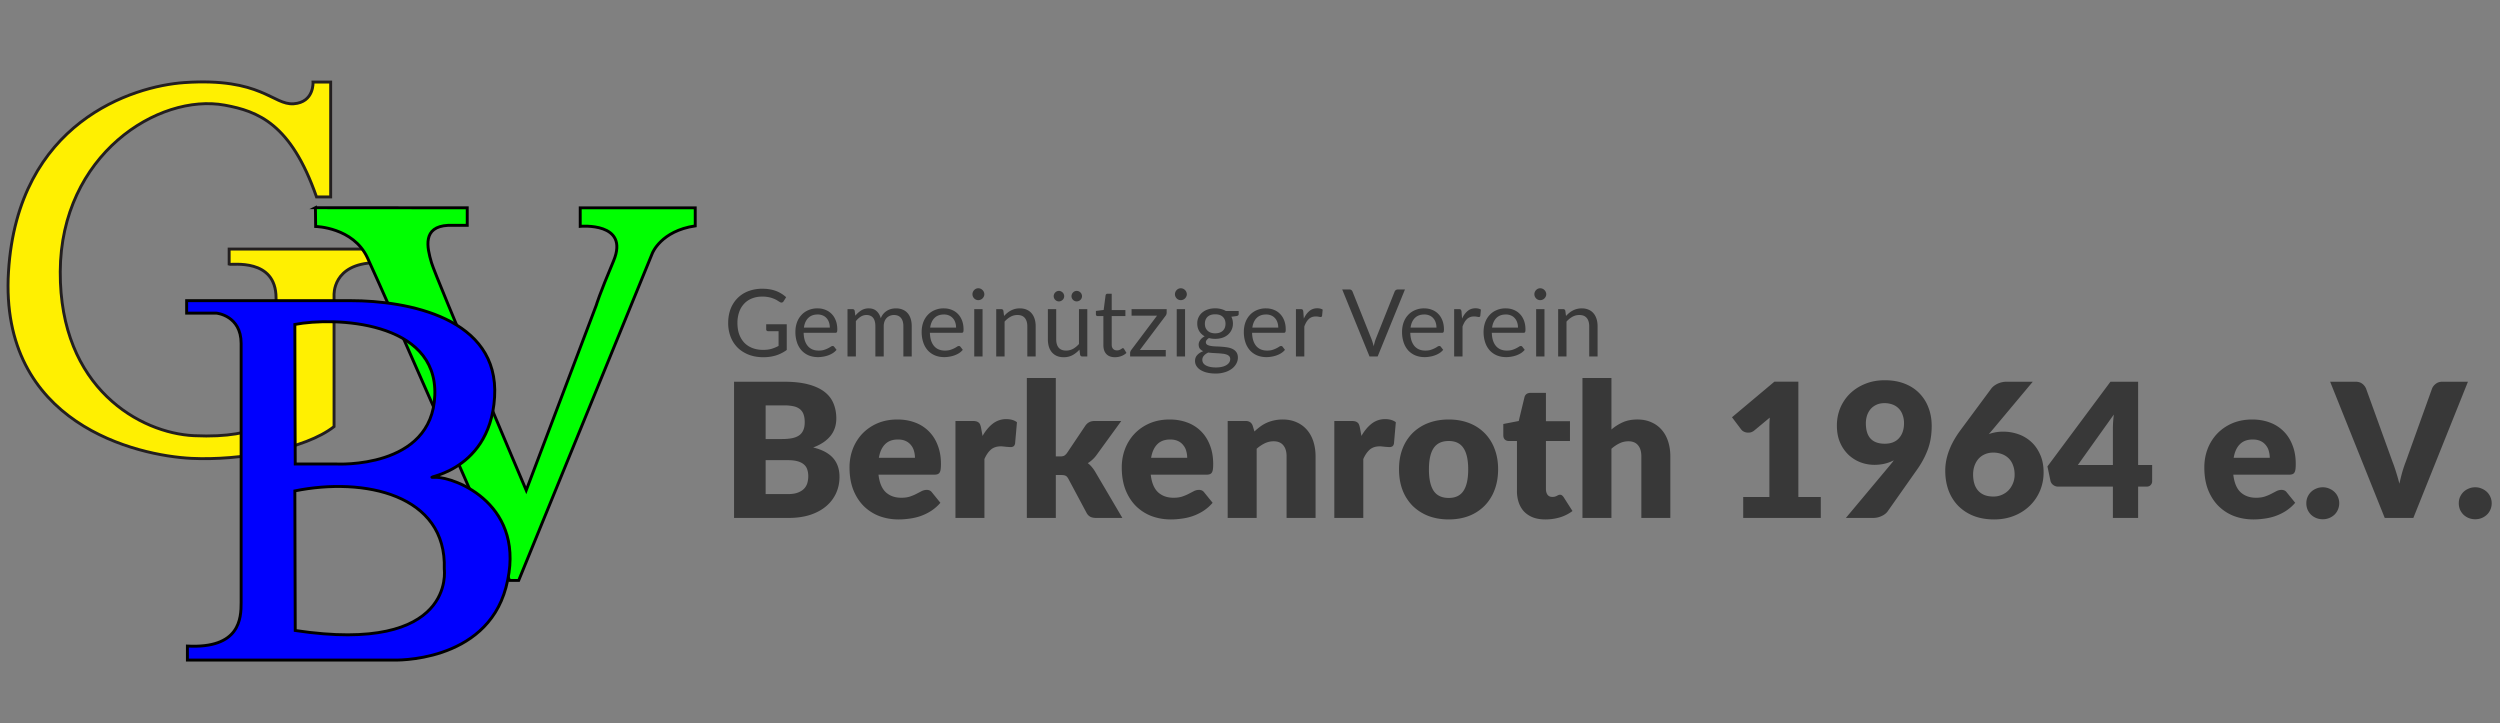
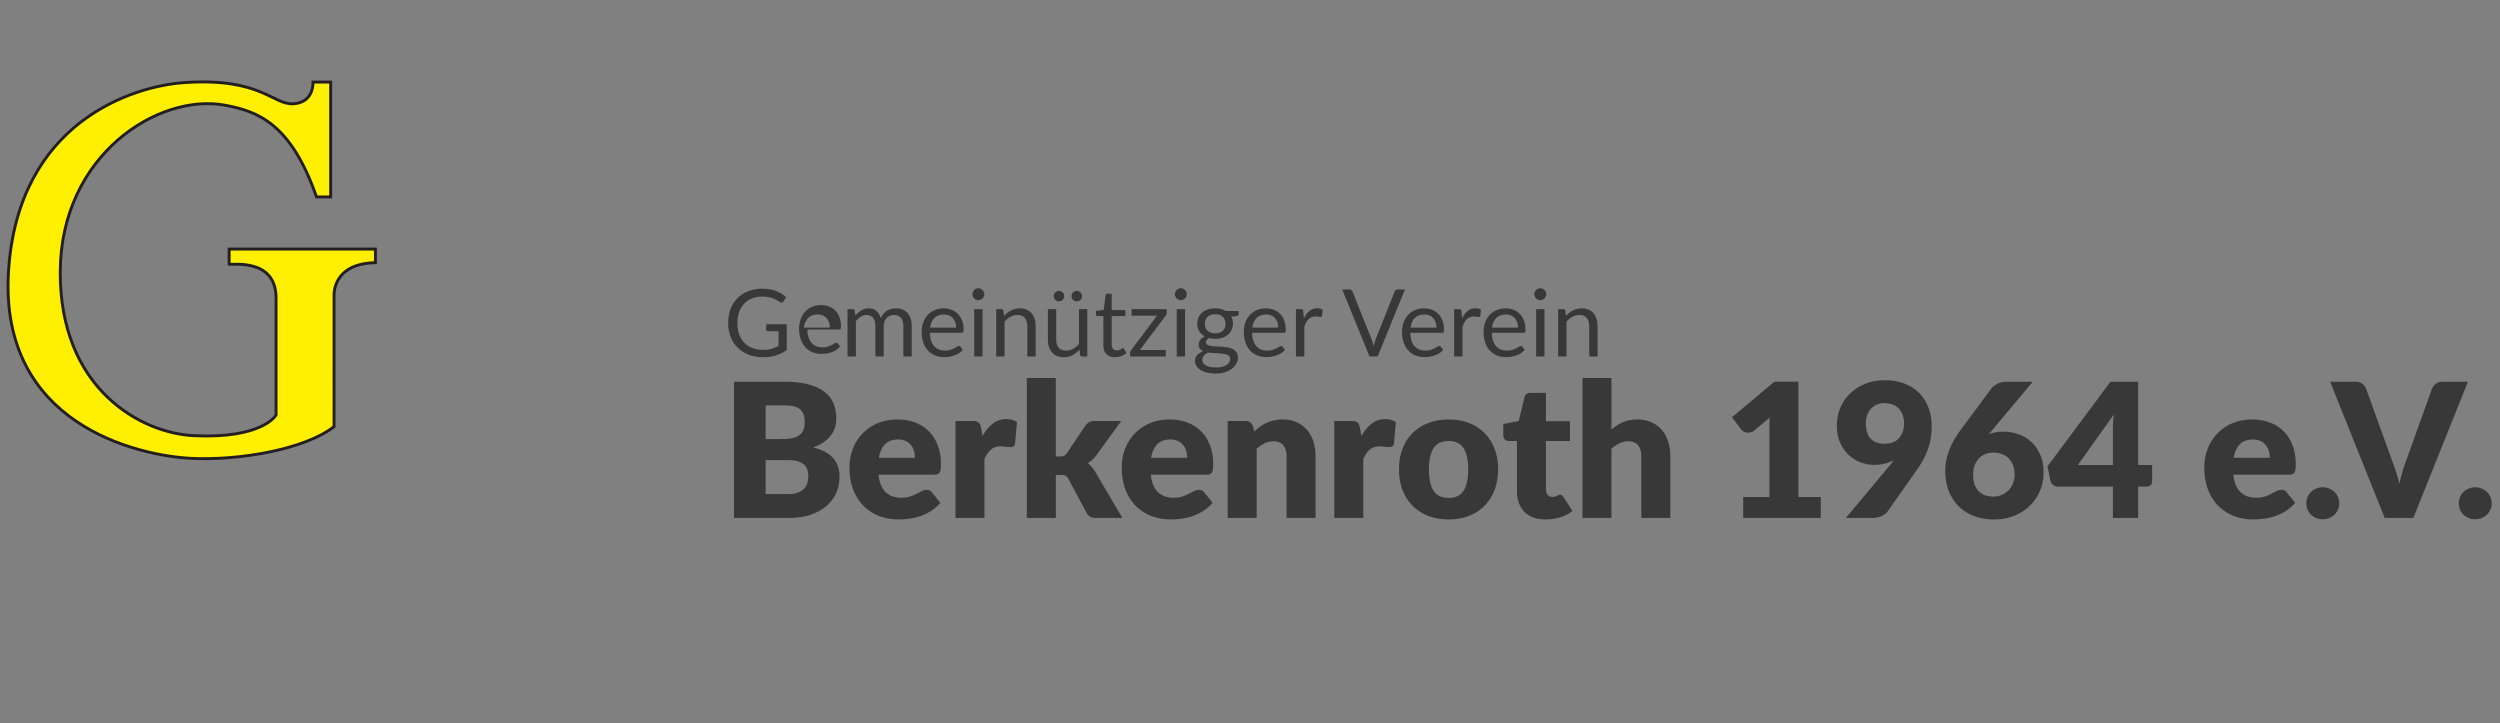
<svg xmlns="http://www.w3.org/2000/svg" width="311" height="90" fill="none">
  <rect width="100%" height="100%" fill="#808080" stroke="none" />
-   <path d="M97.872 40.338v3.198c-.42.303-.867.53-1.344.68a5.22 5.22 0 0 1-1.558.222c-.67 0-1.275-.103-1.814-.308-.54-.21-1-.5-1.384-.873a3.855 3.855 0 0 1-.878-1.349 4.688 4.688 0 0 1-.308-1.727c0-.635.099-1.215.296-1.738a3.85 3.85 0 0 1 .855-1.343 3.766 3.766 0 0 1 1.343-.873 4.832 4.832 0 0 1 1.768-.308c.33 0 .636.025.919.076a3.941 3.941 0 0 1 1.453.54c.206.128.398.274.576.437l-.32.511a.345.345 0 0 1-.198.152c-.077.019-.164 0-.261-.059-.093-.054-.2-.12-.32-.197a2.6 2.6 0 0 0-.442-.221 3.266 3.266 0 0 0-.61-.186 3.977 3.977 0 0 0-.832-.076c-.47 0-.894.078-1.273.233-.38.15-.704.37-.972.657a2.875 2.875 0 0 0-.616 1.035 4.042 4.042 0 0 0-.215 1.36c0 .524.074.993.22 1.408.152.41.365.761.64 1.052.28.287.617.506 1.012.657.396.151.84.227 1.332.227.388 0 .73-.043 1.03-.128a4.58 4.58 0 0 0 .883-.366v-1.832h-1.297a.256.256 0 0 1-.18-.064.214.214 0 0 1-.064-.157v-.64h2.559zm5.356.419c0-.24-.035-.46-.104-.657a1.394 1.394 0 0 0-.297-.518 1.253 1.253 0 0 0-.471-.337 1.566 1.566 0 0 0-.634-.122c-.496 0-.889.145-1.18.436-.287.287-.465.686-.535 1.198h3.221zm.838 2.762c-.128.155-.281.29-.46.407a2.93 2.93 0 0 1-.575.28 3.41 3.41 0 0 1-.628.162 3.678 3.678 0 0 1-.646.058c-.407 0-.783-.068-1.128-.203a2.554 2.554 0 0 1-.89-.605 2.83 2.83 0 0 1-.581-.989 4.007 4.007 0 0 1-.21-1.349c0-.41.063-.794.187-1.151.128-.357.31-.665.546-.924.237-.264.525-.47.867-.617a2.812 2.812 0 0 1 1.151-.227c.353 0 .678.06.977.18.302.117.562.287.779.512.221.221.393.497.518.826.124.326.186.698.186 1.116 0 .163-.018.272-.053.326-.035.054-.101.082-.197.082h-3.937c.012.372.062.695.151.97.093.276.221.506.384.693.163.182.357.32.581.412.225.09.477.134.756.134.26 0 .483-.029.669-.087.19-.062.353-.128.488-.198.136-.07.249-.134.338-.192a.454.454 0 0 1 .238-.093.23.23 0 0 1 .198.1l.291.377zm1.364.826v-5.89h.622c.147 0 .239.071.273.215l.076.604c.217-.267.461-.486.733-.657a1.73 1.73 0 0 1 .942-.256c.395 0 .715.11.959.332.248.22.427.52.535.895a1.97 1.97 0 0 1 .326-.552 1.925 1.925 0 0 1 .982-.605c.19-.046.382-.07.576-.07.31 0 .585.05.826.152.244.096.449.24.616.43.171.19.301.424.39.703.089.276.133.592.133.948v3.75h-1.04v-3.75c0-.461-.101-.81-.303-1.047-.201-.24-.492-.36-.872-.36-.171 0-.333.031-.488.093a1.142 1.142 0 0 0-.402.262 1.276 1.276 0 0 0-.279.442 1.722 1.722 0 0 0-.099.61v3.75h-1.04v-3.75c0-.473-.095-.825-.285-1.058-.19-.233-.467-.349-.832-.349-.256 0-.492.07-.709.21a2.303 2.303 0 0 0-.599.558v4.39h-1.041zm13.505-3.588c0-.24-.035-.46-.105-.657a1.392 1.392 0 0 0-.767-.855 1.569 1.569 0 0 0-.634-.122c-.496 0-.89.145-1.18.436-.287.287-.466.686-.535 1.198h3.221zm.837 2.762c-.128.155-.281.29-.459.407-.178.112-.37.206-.576.28a3.39 3.39 0 0 1-.628.162 3.659 3.659 0 0 1-.645.058c-.407 0-.783-.068-1.128-.203a2.556 2.556 0 0 1-.89-.605 2.821 2.821 0 0 1-.581-.989 3.997 3.997 0 0 1-.21-1.349c0-.41.062-.794.186-1.151.128-.357.31-.665.547-.924.236-.264.525-.47.866-.617a2.813 2.813 0 0 1 1.152-.227c.352 0 .678.06.977.18.302.117.562.287.779.512.221.221.393.497.517.826.124.326.186.698.186 1.116 0 .163-.017.272-.052.326-.035.054-.101.082-.198.082h-3.936c.011.372.062.695.151.97.093.276.221.506.384.693.162.182.356.32.581.412.225.09.477.134.756.134.26 0 .483-.029.669-.087a3.35 3.35 0 0 0 .825-.39.457.457 0 0 1 .239-.093.23.23 0 0 1 .198.1l.29.377zm2.458-5.065v5.89h-1.035v-5.89h1.035zm.221-1.849c0 .101-.022.196-.064.285a.79.79 0 0 1-.163.233.73.73 0 0 1-.238.157.714.714 0 0 1-.57 0 .76.76 0 0 1-.384-.39.703.703 0 0 1-.058-.285c0-.1.019-.195.058-.285a.732.732 0 0 1 .157-.238.714.714 0 0 1 .227-.163.714.714 0 0 1 .57 0 .688.688 0 0 1 .238.163c.07.066.124.145.163.238.042.09.064.184.064.285zm2.456 2.704c.128-.143.264-.273.407-.39.144-.116.295-.215.454-.296a2.367 2.367 0 0 1 1.099-.262c.322 0 .605.055.849.163.248.105.453.256.616.454.167.194.293.428.378.703.085.276.128.58.128.913v3.75h-1.041v-3.75c0-.446-.102-.79-.308-1.035-.201-.248-.51-.372-.924-.372-.307 0-.594.074-.861.221a2.842 2.842 0 0 0-.733.599v4.338h-1.041v-5.89h.623c.147 0 .238.071.273.215l.081.64zm10.352-.855v5.89h-.616c-.148 0-.241-.071-.279-.214l-.082-.634a3.304 3.304 0 0 1-.86.686 2.28 2.28 0 0 1-1.094.256c-.321 0-.606-.053-.854-.157a1.723 1.723 0 0 1-.617-.454 1.969 1.969 0 0 1-.378-.703 3.225 3.225 0 0 1-.122-.913v-3.757h1.035v3.757c0 .446.101.79.303 1.035.205.244.517.366.936.366.306 0 .591-.072.854-.215.268-.147.514-.349.739-.605v-4.338h1.035zm-2.873-1.605a.6.6 0 0 1-.197.454.738.738 0 0 1-.215.14.604.604 0 0 1-.495 0 .663.663 0 0 1-.401-.593c0-.09.018-.175.053-.256a.647.647 0 0 1 .139-.21.707.707 0 0 1 .209-.145.604.604 0 0 1 .495 0 .685.685 0 0 1 .36.355.64.64 0 0 1 .052.255zm2.216 0a.616.616 0 0 1-.198.454.66.66 0 0 1-.715.14.685.685 0 0 1-.343-.343.64.64 0 0 1 0-.506.663.663 0 0 1 .139-.21.638.638 0 0 1 .204-.145.642.642 0 0 1 .715.145.62.62 0 0 1 .146.21.658.658 0 0 1 .052.255zm4.107 7.589c-.466 0-.824-.13-1.076-.39-.248-.26-.372-.634-.372-1.122V39.32h-.71a.24.24 0 0 1-.157-.053c-.042-.038-.064-.096-.064-.174v-.413l.966-.122.238-1.82a.248.248 0 0 1 .076-.14.23.23 0 0 1 .162-.058h.524v2.03h1.703v.75h-1.703v3.535c0 .248.06.432.18.552.12.12.275.18.465.18a.844.844 0 0 0 .489-.139c.058-.035.106-.066.145-.093.043-.03.079-.046.11-.046.055 0 .103.033.146.098l.302.495a1.96 1.96 0 0 1-.645.395c-.252.093-.512.14-.779.14zm6.424-5.542a.592.592 0 0 1-.041.215.53.53 0 0 1-.099.18l-3.192 4.245h3.221v.809h-4.436v-.43c0-.051.011-.11.034-.175a.728.728 0 0 1 .105-.198l3.21-4.274h-3.169v-.814h4.367v.442zm2.287-.442v5.89h-1.035v-5.89h1.035zm.221-1.849c0 .101-.022.196-.064.285a.79.79 0 0 1-.163.233.734.734 0 0 1-.239.157.707.707 0 0 1-.285.058.706.706 0 0 1-.511-.215.851.851 0 0 1-.157-.233.703.703 0 0 1-.058-.285c0-.1.019-.195.058-.285a.732.732 0 0 1 .157-.238.714.714 0 0 1 .227-.163.706.706 0 0 1 .284-.058c.101 0 .196.02.285.058a.692.692 0 0 1 .239.163c.07.066.124.145.163.238.042.09.064.184.064.285zm3.532 4.861c.209 0 .393-.029.552-.087.159-.058.293-.14.401-.244.109-.105.19-.229.245-.372.054-.148.081-.308.081-.483 0-.36-.11-.647-.331-.86-.217-.214-.533-.32-.948-.32-.419 0-.739.106-.96.32-.217.213-.325.5-.325.86 0 .175.027.335.081.483a1.073 1.073 0 0 0 .651.616c.159.058.344.087.553.087zm1.866 3.198c0-.143-.04-.26-.122-.348a.811.811 0 0 0-.331-.21 1.977 1.977 0 0 0-.477-.104 8.325 8.325 0 0 0-.581-.053l-.617-.035a7.303 7.303 0 0 1-.605-.058c-.217.101-.395.229-.535.384a.777.777 0 0 0-.104.901.86.86 0 0 0 .314.297c.139.085.314.151.523.198.213.05.463.075.75.075.279 0 .529-.025.75-.075.221-.05.407-.123.559-.216.155-.093.273-.203.354-.331a.77.77 0 0 0 .122-.425zm1.053-5.977v.384c0 .128-.082.21-.244.244l-.669.087c.132.256.198.539.198.85 0 .286-.057.548-.169.784a1.77 1.77 0 0 1-.454.599 2.017 2.017 0 0 1-.697.384c-.272.089-.566.134-.884.134-.275 0-.535-.033-.779-.1-.124.078-.219.162-.285.25a.424.424 0 0 0-.099.262c0 .14.056.247.169.32.116.07.267.12.453.151s.397.05.634.059c.24.007.484.02.733.04.252.016.496.045.732.087.241.043.454.113.64.21.186.097.335.23.448.401.116.17.174.392.174.663 0 .252-.064.496-.192.733a1.914 1.914 0 0 1-.541.628 2.709 2.709 0 0 1-.872.441 3.689 3.689 0 0 1-1.157.17c-.43 0-.806-.044-1.128-.129a2.656 2.656 0 0 1-.803-.343 1.508 1.508 0 0 1-.482-.5 1.177 1.177 0 0 1-.157-.587c0-.291.091-.537.273-.739.182-.201.432-.362.75-.482a1.11 1.11 0 0 1-.418-.309c-.101-.131-.152-.308-.152-.529 0-.085.016-.172.047-.261a1.07 1.07 0 0 1 .139-.274 1.51 1.51 0 0 1 .565-.476 1.82 1.82 0 0 1-.681-.646 1.793 1.793 0 0 1-.244-.942 1.716 1.716 0 0 1 .628-1.378c.198-.167.432-.295.704-.384.275-.089.575-.133.901-.133.256 0 .494.029.715.087.221.054.423.135.605.244h1.599zm4.922 2.07c0-.24-.035-.46-.105-.657a1.394 1.394 0 0 0-.297-.518 1.237 1.237 0 0 0-.471-.337 1.564 1.564 0 0 0-.633-.122c-.497 0-.89.145-1.181.436-.287.287-.465.686-.535 1.198h3.222zm.837 2.762c-.128.155-.281.29-.459.407a2.967 2.967 0 0 1-.576.28 3.41 3.41 0 0 1-.628.162 3.659 3.659 0 0 1-.645.058c-.407 0-.783-.068-1.129-.203a2.553 2.553 0 0 1-.889-.605 2.838 2.838 0 0 1-.582-.989 4.022 4.022 0 0 1-.209-1.349c0-.41.062-.794.186-1.151.128-.357.31-.665.547-.924.236-.264.525-.47.866-.617a2.812 2.812 0 0 1 1.151-.227c.353 0 .679.06.977.18.303.117.562.287.779.512.221.221.394.497.518.826.124.326.186.698.186 1.116 0 .163-.017.272-.052.326-.035.054-.101.082-.198.082h-3.937c.012.372.062.695.152.97.093.276.221.506.383.693.163.182.357.32.582.412.225.09.477.134.756.134.26 0 .482-.029.668-.087a3.366 3.366 0 0 0 .826-.39.457.457 0 0 1 .239-.093c.085 0 .151.033.197.1l.291.377zm2.347-3.884c.186-.403.415-.717.686-.942.272-.229.603-.343.995-.343a1.5 1.5 0 0 1 .354.04c.117.027.219.07.308.128l-.075.774c-.023.097-.082.145-.175.145-.054 0-.133-.012-.238-.035a1.643 1.643 0 0 0-.355-.035c-.186 0-.352.027-.5.082a1.178 1.178 0 0 0-.389.244 1.742 1.742 0 0 0-.309.395c-.089.155-.17.334-.244.535v3.722h-1.041v-5.89h.594c.112 0 .189.02.232.063.043.043.072.117.087.221l.07.896zm12.577-3.623-3.395 8.333h-1.012l-3.396-8.333h.901c.101 0 .183.025.245.076.062.05.108.114.139.192l2.349 5.878a6.1 6.1 0 0 1 .146.43c.05.156.095.319.133.49.039-.172.08-.334.122-.49a4.92 4.92 0 0 1 .14-.43l2.343-5.878a.42.42 0 0 1 .384-.268h.901zm3.92 4.745c0-.24-.035-.46-.104-.657a1.394 1.394 0 0 0-.297-.518 1.253 1.253 0 0 0-.471-.337 1.566 1.566 0 0 0-.634-.122c-.496 0-.889.145-1.18.436-.287.287-.465.686-.535 1.198h3.221zm.838 2.762c-.128.155-.281.29-.46.407a2.93 2.93 0 0 1-.575.28 3.41 3.41 0 0 1-.628.162 3.67 3.67 0 0 1-.646.058c-.407 0-.783-.068-1.128-.203a2.556 2.556 0 0 1-.89-.605 2.836 2.836 0 0 1-.581-.989 3.997 3.997 0 0 1-.209-1.349c0-.41.062-.794.186-1.151.128-.357.31-.665.546-.924.237-.264.526-.47.867-.617a2.812 2.812 0 0 1 1.151-.227c.353 0 .678.06.977.18.302.117.562.287.779.512.221.221.394.497.518.826.124.326.186.698.186 1.116 0 .163-.018.272-.053.326-.035.054-.1.082-.197.082h-3.937c.012.372.062.695.151.97.093.276.221.506.384.693.163.182.357.32.582.412.224.09.476.134.755.134.26 0 .483-.029.669-.087a3.366 3.366 0 0 0 .826-.39.454.454 0 0 1 .238-.093c.086 0 .151.033.198.1l.291.377zm2.347-3.884c.186-.403.415-.717.686-.942.271-.229.603-.343.994-.343.124 0 .243.013.355.04.116.027.219.07.308.128l-.075.774c-.024.097-.082.145-.175.145-.054 0-.134-.012-.238-.035a1.643 1.643 0 0 0-.355-.035c-.186 0-.353.027-.5.082a1.182 1.182 0 0 0-.39.244 1.74 1.74 0 0 0-.308.395c-.089.155-.17.334-.244.535v3.722h-1.041v-5.89h.593c.113 0 .19.02.233.063.042.043.071.117.087.221l.07.896zm6.957 1.122c0-.24-.035-.46-.105-.657a1.378 1.378 0 0 0-.296-.518 1.253 1.253 0 0 0-.471-.337 1.566 1.566 0 0 0-.634-.122c-.496 0-.89.145-1.18.436-.287.287-.465.686-.535 1.198h3.221zm.837 2.762c-.127.155-.281.29-.459.407-.178.112-.37.206-.576.28a3.37 3.37 0 0 1-.628.162 3.659 3.659 0 0 1-.645.058c-.407 0-.783-.068-1.128-.203a2.556 2.556 0 0 1-.89-.605 2.821 2.821 0 0 1-.581-.989 3.997 3.997 0 0 1-.21-1.349c0-.41.062-.794.187-1.151a2.71 2.71 0 0 1 .546-.924c.237-.264.525-.47.867-.617a2.808 2.808 0 0 1 1.151-.227c.353 0 .678.06.977.18.302.117.562.287.779.512.221.221.393.497.517.826.124.326.186.698.186 1.116 0 .163-.017.272-.052.326-.035.054-.101.082-.198.082h-3.936c.011.372.062.695.151.97.093.276.221.506.384.693.163.182.356.32.581.412.225.09.477.134.756.134.26 0 .483-.029.669-.087.19-.062.353-.128.488-.198.136-.07.248-.134.338-.192a.454.454 0 0 1 .238-.093.23.23 0 0 1 .198.1l.29.377zm2.458-5.065v5.89h-1.035v-5.89h1.035zm.221-1.849c0 .101-.021.196-.064.285a.79.79 0 0 1-.163.233.73.73 0 0 1-.238.157.707.707 0 0 1-.285.058.707.707 0 0 1-.512-.215.851.851 0 0 1-.157-.233.703.703 0 0 1-.058-.285c0-.1.019-.195.058-.285a.732.732 0 0 1 .157-.238.726.726 0 0 1 .227-.163.707.707 0 0 1 .285-.058c.101 0 .196.02.285.058a.688.688 0 0 1 .238.163c.07.066.124.145.163.238.043.09.064.184.064.285zm2.457 2.704c.127-.143.263-.273.407-.39a2.58 2.58 0 0 1 .453-.296 2.367 2.367 0 0 1 1.099-.262c.322 0 .605.055.849.163.248.105.454.256.616.454.167.194.293.428.378.703.086.276.128.58.128.913v3.75h-1.041v-3.75c0-.446-.102-.79-.308-1.035-.201-.248-.509-.372-.924-.372-.307 0-.593.074-.861.221a2.858 2.858 0 0 0-.733.599v4.338h-1.04v-5.89h.622c.147 0 .238.071.273.215l.082.64zM98.014 61.465c.52 0 .942-.066 1.268-.198.333-.131.593-.302.779-.511a1.72 1.72 0 0 0 .384-.71c.07-.263.104-.53.104-.802 0-.31-.042-.59-.128-.837a1.325 1.325 0 0 0-.418-.628c-.194-.171-.454-.303-.78-.396-.325-.093-.736-.14-1.232-.14h-2.745v4.222h2.768zM95.246 50.43v4.186h2.047c.434 0 .826-.03 1.175-.093.349-.062.643-.17.884-.325.248-.155.434-.369.558-.64.132-.271.197-.612.197-1.023 0-.404-.05-.737-.15-1a1.438 1.438 0 0 0-.466-.652 1.955 1.955 0 0 0-.802-.349 5.384 5.384 0 0 0-1.14-.104h-2.303zm2.303-2.943c1.17 0 2.167.109 2.989.326.822.217 1.492.523 2.012.919.519.395.895.876 1.128 1.442.24.566.36 1.198.36 1.895 0 .38-.054.749-.163 1.105a3.249 3.249 0 0 1-.511.989 4.056 4.056 0 0 1-.896.837 5.607 5.607 0 0 1-1.314.663c1.117.271 1.942.71 2.477 1.314.535.605.803 1.388.803 2.35 0 .72-.14 1.391-.419 2.011a4.628 4.628 0 0 1-1.233 1.628c-.535.458-1.198.818-1.988 1.082-.791.256-1.694.384-2.71.384h-6.769V47.486h6.234zm16.272 9.467c0-.287-.039-.566-.117-.838a1.856 1.856 0 0 0-.36-.72 1.757 1.757 0 0 0-.651-.524c-.272-.132-.601-.198-.989-.198-.682 0-1.217.198-1.605.594-.387.387-.643.95-.767 1.686h4.489zm-4.536 2.093c.116 1.008.423 1.74.919 2.198.496.45 1.136.675 1.919.675.418 0 .779-.05 1.081-.151.303-.101.57-.214.803-.338l.651-.337c.202-.1.411-.151.628-.151.287 0 .504.105.651.314l1.047 1.29a5.408 5.408 0 0 1-1.21 1.047 6.453 6.453 0 0 1-1.325.628c-.45.148-.904.248-1.361.303-.45.062-.88.093-1.291.093-.845 0-1.64-.136-2.384-.407a5.607 5.607 0 0 1-1.942-1.233c-.55-.543-.989-1.217-1.314-2.024-.318-.806-.477-1.744-.477-2.814 0-.806.136-1.57.407-2.29a5.777 5.777 0 0 1 1.186-1.897 5.733 5.733 0 0 1 1.873-1.29c.736-.318 1.566-.477 2.488-.477.799 0 1.528.124 2.187.372a4.705 4.705 0 0 1 1.709 1.081 4.825 4.825 0 0 1 1.117 1.745c.271.682.407 1.457.407 2.326 0 .271-.012.492-.035.663-.023.17-.066.306-.128.407a.483.483 0 0 1-.256.209 1.121 1.121 0 0 1-.395.058h-6.955zm12.945-4.814c.372-.652.799-1.163 1.28-1.535a2.687 2.687 0 0 1 1.674-.559c.543 0 .985.128 1.326.384l-.233 2.651c-.038.171-.104.287-.197.35a.607.607 0 0 1-.361.092 3.31 3.31 0 0 1-.244-.011 56.038 56.038 0 0 0-.314-.023 4.513 4.513 0 0 0-.337-.035 2.162 2.162 0 0 0-.303-.024c-.527 0-.949.14-1.267.42-.31.278-.574.666-.791 1.162v7.327h-3.605V52.37h2.14c.178 0 .325.015.442.046a.698.698 0 0 1 .302.151.529.529 0 0 1 .186.256c.046.109.085.24.116.396l.186 1.012zm9.114-7.21v9.756h.535c.225 0 .395-.03.512-.093.116-.07.232-.182.349-.337l2.279-3.396c.14-.194.298-.337.477-.43.178-.1.407-.151.686-.151h3.303l-3.117 4.291a3.819 3.819 0 0 1-1.047.954c.179.132.342.287.489.465.147.17.287.364.418.581l3.396 5.769h-3.256c-.271 0-.504-.043-.698-.128a1.15 1.15 0 0 1-.488-.477l-2.28-4.268c-.108-.194-.221-.318-.337-.372-.116-.062-.291-.093-.523-.093h-.698v5.338h-3.605V47.02h3.605zm16.343 9.93c0-.286-.039-.565-.116-.837a1.858 1.858 0 0 0-.361-.72 1.741 1.741 0 0 0-.651-.524c-.271-.132-.601-.198-.988-.198-.683 0-1.218.198-1.605.594-.388.387-.644.95-.768 1.686h4.489zm-4.535 2.094c.116 1.008.422 1.74.918 2.198.497.45 1.136.675 1.919.675.419 0 .779-.05 1.082-.151.302-.101.57-.214.802-.338l.652-.337c.201-.1.41-.151.628-.151.286 0 .503.105.651.314l1.046 1.29a5.426 5.426 0 0 1-1.209 1.047 6.436 6.436 0 0 1-1.326.628 7.01 7.01 0 0 1-1.36.303c-.45.062-.88.093-1.291.093-.845 0-1.64-.136-2.384-.407a5.61 5.61 0 0 1-1.943-1.233c-.55-.543-.988-1.217-1.314-2.024-.318-.806-.476-1.744-.476-2.814 0-.806.135-1.57.407-2.29a5.76 5.76 0 0 1 1.186-1.897 5.719 5.719 0 0 1 1.872-1.29c.737-.318 1.566-.477 2.489-.477.798 0 1.527.124 2.186.372a4.7 4.7 0 0 1 1.71 1.081c.48.473.853 1.055 1.116 1.745.272.682.407 1.457.407 2.326 0 .271-.011.492-.035.663-.023.17-.066.306-.128.407a.484.484 0 0 1-.255.209 1.123 1.123 0 0 1-.396.058h-6.954zm12.898-5.373c.233-.217.473-.418.721-.604a4.402 4.402 0 0 1 1.71-.768 4.768 4.768 0 0 1 1.081-.116c.659 0 1.241.116 1.745.349a3.53 3.53 0 0 1 1.291.953c.349.403.612.888.791 1.454.178.558.267 1.167.267 1.826v7.664h-3.605v-7.664c0-.59-.136-1.047-.407-1.373-.272-.333-.671-.5-1.198-.5-.395 0-.768.086-1.116.256a4.357 4.357 0 0 0-1.001.675v8.606h-3.605V52.37h2.233c.45 0 .744.201.884.605l.209.697zm13.312.559c.372-.652.798-1.163 1.279-1.535a2.69 2.69 0 0 1 1.675-.559c.542 0 .984.128 1.325.384l-.232 2.651c-.039.171-.105.287-.198.35a.602.602 0 0 1-.36.092c-.062 0-.144-.003-.245-.011l-.314-.023a4.459 4.459 0 0 0-.337-.035 2.138 2.138 0 0 0-.302-.024c-.527 0-.95.14-1.268.42-.31.278-.574.666-.791 1.162v7.327h-3.605V52.37h2.14c.178 0 .326.015.442.046a.693.693 0 0 1 .302.151.516.516 0 0 1 .186.256c.047.109.086.24.117.396l.186 1.012zm10.863-2.047c.915 0 1.748.143 2.5.43a5.428 5.428 0 0 1 1.931 1.233 5.451 5.451 0 0 1 1.256 1.953c.302.76.453 1.617.453 2.57 0 .962-.151 1.83-.453 2.606a5.569 5.569 0 0 1-1.256 1.965 5.563 5.563 0 0 1-1.931 1.244c-.752.287-1.585.43-2.5.43-.923 0-1.764-.143-2.524-.43a5.815 5.815 0 0 1-1.954-1.244 5.693 5.693 0 0 1-1.267-1.965c-.295-.776-.442-1.644-.442-2.605 0-.954.147-1.81.442-2.57a5.57 5.57 0 0 1 1.267-1.954 5.67 5.67 0 0 1 1.954-1.233c.76-.287 1.601-.43 2.524-.43zm0 9.757c.829 0 1.438-.29 1.826-.872.395-.59.593-1.481.593-2.675 0-1.194-.198-2.082-.593-2.663-.388-.582-.997-.873-1.826-.873-.853 0-1.477.291-1.873.873-.395.581-.593 1.469-.593 2.663 0 1.194.198 2.085.593 2.675.396.581 1.02.872 1.873.872zm12.02 2.675c-.573 0-1.081-.082-1.523-.245a3.196 3.196 0 0 1-1.105-.709 3.13 3.13 0 0 1-.674-1.116 4.301 4.301 0 0 1-.233-1.454v-6.234h-1.023a.697.697 0 0 1-.477-.174c-.132-.124-.198-.302-.198-.535v-1.407l1.919-.372.709-2.942c.093-.373.357-.559.791-.559h1.884v3.524h2.989v2.465h-2.989v5.99c0 .279.066.512.198.698.139.178.337.267.593.267.132 0 .24-.012.326-.035.093-.03.17-.062.232-.093.07-.039.132-.07.186-.093a.462.462 0 0 1 .21-.047c.108 0 .193.028.256.082a.8.8 0 0 1 .209.233l1.093 1.71a5.063 5.063 0 0 1-1.57.79 6.366 6.366 0 0 1-1.803.256zm8.218-11.188c.434-.372.903-.67 1.407-.895.512-.233 1.12-.35 1.826-.35.659 0 1.24.117 1.744.35a3.53 3.53 0 0 1 1.291.953c.349.403.612.888.791 1.454.178.558.267 1.167.267 1.826v7.664h-3.605v-7.664c0-.59-.136-1.047-.407-1.373-.271-.333-.671-.5-1.198-.5-.395 0-.767.086-1.116.256a4.352 4.352 0 0 0-1 .675v8.606h-3.606V47.02h3.606v6.408zm26.044 8.397v2.605h-9.652v-2.605h3.256v-8.548a19.018 19.018 0 0 1 .046-1.326l-1.93 1.605a1.194 1.194 0 0 1-.512.244 1.561 1.561 0 0 1-.465 0 1.27 1.27 0 0 1-.395-.15.941.941 0 0 1-.256-.234l-1.14-1.511 5.28-4.431h2.977v14.35h2.791zm5.607-9.164c0 1.69.783 2.535 2.35 2.535.767 0 1.356-.229 1.767-.686.419-.466.628-1.082.628-1.85a2.9 2.9 0 0 0-.186-1.081 2.06 2.06 0 0 0-1.267-1.268 2.91 2.91 0 0 0-.989-.162c-.364 0-.69.066-.977.197a2.11 2.11 0 0 0-.721.524 2.443 2.443 0 0 0-.453.802 3.102 3.102 0 0 0-.152.989zm2.885 5.35.314-.385c.1-.124.193-.248.279-.372-.714.38-1.524.57-2.431.57a4.94 4.94 0 0 1-1.651-.29 4.601 4.601 0 0 1-1.501-.908 4.635 4.635 0 0 1-1.081-1.523c-.279-.613-.419-1.338-.419-2.175 0-.768.14-1.492.419-2.175.287-.682.69-1.279 1.209-1.79a5.8 5.8 0 0 1 1.884-1.21c.729-.302 1.543-.454 2.443-.454.914 0 1.732.14 2.453.419.721.28 1.33.67 1.826 1.175a5.032 5.032 0 0 1 1.152 1.802c.271.69.407 1.454.407 2.291 0 1.109-.167 2.101-.5 2.977-.334.876-.78 1.702-1.338 2.477l-3.652 5.187c-.162.225-.41.415-.744.57a2.566 2.566 0 0 1-1.116.233h-3.326l5.373-6.42zm12.992 3.755c.372 0 .717-.07 1.035-.209.325-.14.604-.33.837-.57.233-.248.415-.535.547-.86.139-.334.209-.694.209-1.082 0-.434-.066-.822-.198-1.163a2.31 2.31 0 0 0-.535-.86 2.323 2.323 0 0 0-.849-.535 3.047 3.047 0 0 0-1.093-.186c-.364 0-.698.066-1 .197a2.237 2.237 0 0 0-.791.547c-.217.24-.388.527-.512.86-.124.334-.186.71-.186 1.129 0 .418.051.794.152 1.128.1.333.255.62.465.86.209.24.473.427.791.558.317.124.693.186 1.128.186zM247.409 54a5.18 5.18 0 0 1 1.814-.302c.613 0 1.218.1 1.815.302a4.64 4.64 0 0 1 1.604.93c.473.419.853.95 1.14 1.594.295.635.442 1.387.442 2.256 0 .79-.147 1.543-.442 2.256a5.638 5.638 0 0 1-1.256 1.86 5.911 5.911 0 0 1-1.942 1.257c-.76.31-1.601.465-2.524.465-.946 0-1.794-.148-2.547-.442a5.57 5.57 0 0 1-1.918-1.256 5.467 5.467 0 0 1-1.198-1.92c-.272-.743-.407-1.561-.407-2.453 0-1.667.643-3.36 1.93-5.082l3.815-5.152c.178-.225.434-.418.767-.581a2.668 2.668 0 0 1 1.163-.245h3.21l-5.024 6.001-.442.512zm15.434 3.85v-4.42c0-.271.008-.562.024-.872.023-.318.054-.648.093-.989l-4.478 6.28h4.361zm4.885 0v2.023a.657.657 0 0 1-.186.465c-.117.132-.287.198-.512.198h-1.047v3.896h-3.14v-3.896h-6.815c-.224 0-.43-.07-.616-.21a.896.896 0 0 1-.337-.523l-.372-1.78 7.838-10.536h3.442v10.362h1.745zm14.63-.896c0-.287-.039-.566-.116-.838a1.858 1.858 0 0 0-.361-.72 1.741 1.741 0 0 0-.651-.524c-.271-.132-.601-.198-.988-.198-.683 0-1.218.198-1.605.594-.388.387-.644.95-.768 1.686h4.489zm-4.535 2.093c.116 1.008.422 1.74.918 2.198.497.45 1.136.675 1.919.675.419 0 .78-.05 1.082-.151.302-.101.57-.214.802-.338l.652-.337c.201-.1.41-.151.628-.151.286 0 .504.105.651.314l1.046 1.29a5.426 5.426 0 0 1-1.209 1.047 6.436 6.436 0 0 1-1.326.628 7.01 7.01 0 0 1-1.36.303c-.45.062-.88.093-1.291.093-.845 0-1.64-.136-2.384-.407a5.597 5.597 0 0 1-1.942-1.233c-.551-.543-.989-1.217-1.315-2.024-.318-.806-.476-1.744-.476-2.814 0-.806.135-1.57.407-2.29a5.76 5.76 0 0 1 1.186-1.897 5.719 5.719 0 0 1 1.872-1.29c.737-.318 1.566-.477 2.489-.477.798 0 1.527.124 2.186.372a4.7 4.7 0 0 1 1.71 1.081c.48.473.853 1.055 1.116 1.745.272.682.407 1.457.407 2.326 0 .271-.011.492-.035.663-.023.17-.066.306-.128.407a.484.484 0 0 1-.255.209 1.123 1.123 0 0 1-.396.058h-6.954zm9.084 3.559c0-.28.05-.539.151-.78.109-.24.252-.449.43-.627.186-.179.403-.318.652-.419.248-.109.519-.163.814-.163.287 0 .554.054.802.163.248.1.465.24.651.419.186.178.33.387.431.628.108.24.162.5.162.779s-.054.543-.162.79c-.101.241-.245.45-.431.629a2.041 2.041 0 0 1-.651.418c-.248.101-.515.152-.802.152a2.14 2.14 0 0 1-.814-.152c-.249-.1-.466-.24-.652-.418a2.115 2.115 0 0 1-.43-.628 2.077 2.077 0 0 1-.151-.791zm20.104-15.119-6.791 16.945h-3.559l-6.792-16.945h3.164c.341 0 .616.082.825.245.21.155.369.356.477.604l3.28 9.071c.155.396.306.83.453 1.303.148.465.287.954.419 1.465.108-.511.229-1 .36-1.465.14-.473.287-.907.442-1.303l3.257-9.07c.085-.218.236-.411.453-.582.225-.178.5-.268.826-.268h3.186zm-1.138 15.119c0-.28.05-.539.151-.78.109-.24.252-.449.43-.627.187-.179.404-.318.652-.419.248-.109.519-.163.814-.163.287 0 .554.054.802.163.248.1.465.24.651.419.187.178.33.387.431.628.108.24.163.5.163.779s-.055.543-.163.79c-.101.241-.244.45-.431.629a2.041 2.041 0 0 1-.651.418c-.248.101-.515.152-.802.152a2.14 2.14 0 0 1-.814-.152c-.248-.1-.465-.24-.652-.418a2.115 2.115 0 0 1-.43-.628 2.077 2.077 0 0 1-.151-.791z" fill="#383838" />
+   <path d="M97.872 40.338v3.198c-.42.303-.867.53-1.344.68a5.22 5.22 0 0 1-1.558.222c-.67 0-1.275-.103-1.814-.308-.54-.21-1-.5-1.384-.873a3.855 3.855 0 0 1-.878-1.349 4.688 4.688 0 0 1-.308-1.727c0-.635.099-1.215.296-1.738a3.85 3.85 0 0 1 .855-1.343 3.766 3.766 0 0 1 1.343-.873 4.832 4.832 0 0 1 1.768-.308c.33 0 .636.025.919.076a3.941 3.941 0 0 1 1.453.54c.206.128.398.274.576.437l-.32.511a.345.345 0 0 1-.198.152c-.077.019-.164 0-.261-.059-.093-.054-.2-.12-.32-.197a2.6 2.6 0 0 0-.442-.221 3.266 3.266 0 0 0-.61-.186 3.977 3.977 0 0 0-.832-.076c-.47 0-.894.078-1.273.233-.38.15-.704.37-.972.657a2.875 2.875 0 0 0-.616 1.035 4.042 4.042 0 0 0-.215 1.36c0 .524.074.993.22 1.408.152.41.365.761.64 1.052.28.287.617.506 1.012.657.396.151.84.227 1.332.227.388 0 .73-.043 1.03-.128a4.58 4.58 0 0 0 .883-.366v-1.832h-1.297a.256.256 0 0 1-.18-.064.214.214 0 0 1-.064-.157v-.64h2.559zm5.356.419c0-.24-.035-.46-.104-.657a1.394 1.394 0 0 0-.297-.518 1.253 1.253 0 0 0-.471-.337 1.566 1.566 0 0 0-.634-.122c-.496 0-.889.145-1.18.436-.287.287-.465.686-.535 1.198h3.221zm.838 2.762a2.93 2.93 0 0 1-.575.28 3.41 3.41 0 0 1-.628.162 3.678 3.678 0 0 1-.646.058c-.407 0-.783-.068-1.128-.203a2.554 2.554 0 0 1-.89-.605 2.83 2.83 0 0 1-.581-.989 4.007 4.007 0 0 1-.21-1.349c0-.41.063-.794.187-1.151.128-.357.31-.665.546-.924.237-.264.525-.47.867-.617a2.812 2.812 0 0 1 1.151-.227c.353 0 .678.06.977.18.302.117.562.287.779.512.221.221.393.497.518.826.124.326.186.698.186 1.116 0 .163-.018.272-.053.326-.035.054-.101.082-.197.082h-3.937c.012.372.062.695.151.97.093.276.221.506.384.693.163.182.357.32.581.412.225.09.477.134.756.134.26 0 .483-.029.669-.087.19-.062.353-.128.488-.198.136-.07.249-.134.338-.192a.454.454 0 0 1 .238-.093.23.23 0 0 1 .198.1l.291.377zm1.364.826v-5.89h.622c.147 0 .239.071.273.215l.076.604c.217-.267.461-.486.733-.657a1.73 1.73 0 0 1 .942-.256c.395 0 .715.11.959.332.248.22.427.52.535.895a1.97 1.97 0 0 1 .326-.552 1.925 1.925 0 0 1 .982-.605c.19-.046.382-.07.576-.07.31 0 .585.05.826.152.244.096.449.24.616.43.171.19.301.424.39.703.089.276.133.592.133.948v3.75h-1.04v-3.75c0-.461-.101-.81-.303-1.047-.201-.24-.492-.36-.872-.36-.171 0-.333.031-.488.093a1.142 1.142 0 0 0-.402.262 1.276 1.276 0 0 0-.279.442 1.722 1.722 0 0 0-.099.61v3.75h-1.04v-3.75c0-.473-.095-.825-.285-1.058-.19-.233-.467-.349-.832-.349-.256 0-.492.07-.709.21a2.303 2.303 0 0 0-.599.558v4.39h-1.041zm13.505-3.588c0-.24-.035-.46-.105-.657a1.392 1.392 0 0 0-.767-.855 1.569 1.569 0 0 0-.634-.122c-.496 0-.89.145-1.18.436-.287.287-.466.686-.535 1.198h3.221zm.837 2.762c-.128.155-.281.29-.459.407-.178.112-.37.206-.576.28a3.39 3.39 0 0 1-.628.162 3.659 3.659 0 0 1-.645.058c-.407 0-.783-.068-1.128-.203a2.556 2.556 0 0 1-.89-.605 2.821 2.821 0 0 1-.581-.989 3.997 3.997 0 0 1-.21-1.349c0-.41.062-.794.186-1.151.128-.357.31-.665.547-.924.236-.264.525-.47.866-.617a2.813 2.813 0 0 1 1.152-.227c.352 0 .678.06.977.18.302.117.562.287.779.512.221.221.393.497.517.826.124.326.186.698.186 1.116 0 .163-.017.272-.052.326-.035.054-.101.082-.198.082h-3.936c.011.372.062.695.151.97.093.276.221.506.384.693.162.182.356.32.581.412.225.09.477.134.756.134.26 0 .483-.029.669-.087a3.35 3.35 0 0 0 .825-.39.457.457 0 0 1 .239-.093.23.23 0 0 1 .198.1l.29.377zm2.458-5.065v5.89h-1.035v-5.89h1.035zm.221-1.849c0 .101-.022.196-.064.285a.79.79 0 0 1-.163.233.73.73 0 0 1-.238.157.714.714 0 0 1-.57 0 .76.76 0 0 1-.384-.39.703.703 0 0 1-.058-.285c0-.1.019-.195.058-.285a.732.732 0 0 1 .157-.238.714.714 0 0 1 .227-.163.714.714 0 0 1 .57 0 .688.688 0 0 1 .238.163c.07.066.124.145.163.238.042.09.064.184.064.285zm2.456 2.704c.128-.143.264-.273.407-.39.144-.116.295-.215.454-.296a2.367 2.367 0 0 1 1.099-.262c.322 0 .605.055.849.163.248.105.453.256.616.454.167.194.293.428.378.703.085.276.128.58.128.913v3.75h-1.041v-3.75c0-.446-.102-.79-.308-1.035-.201-.248-.51-.372-.924-.372-.307 0-.594.074-.861.221a2.842 2.842 0 0 0-.733.599v4.338h-1.041v-5.89h.623c.147 0 .238.071.273.215l.081.64zm10.352-.855v5.89h-.616c-.148 0-.241-.071-.279-.214l-.082-.634a3.304 3.304 0 0 1-.86.686 2.28 2.28 0 0 1-1.094.256c-.321 0-.606-.053-.854-.157a1.723 1.723 0 0 1-.617-.454 1.969 1.969 0 0 1-.378-.703 3.225 3.225 0 0 1-.122-.913v-3.757h1.035v3.757c0 .446.101.79.303 1.035.205.244.517.366.936.366.306 0 .591-.072.854-.215.268-.147.514-.349.739-.605v-4.338h1.035zm-2.873-1.605a.6.6 0 0 1-.197.454.738.738 0 0 1-.215.14.604.604 0 0 1-.495 0 .663.663 0 0 1-.401-.593c0-.09.018-.175.053-.256a.647.647 0 0 1 .139-.21.707.707 0 0 1 .209-.145.604.604 0 0 1 .495 0 .685.685 0 0 1 .36.355.64.64 0 0 1 .052.255zm2.216 0a.616.616 0 0 1-.198.454.66.66 0 0 1-.715.14.685.685 0 0 1-.343-.343.64.64 0 0 1 0-.506.663.663 0 0 1 .139-.21.638.638 0 0 1 .204-.145.642.642 0 0 1 .715.145.62.62 0 0 1 .146.21.658.658 0 0 1 .052.255zm4.107 7.589c-.466 0-.824-.13-1.076-.39-.248-.26-.372-.634-.372-1.122V39.32h-.71a.24.24 0 0 1-.157-.053c-.042-.038-.064-.096-.064-.174v-.413l.966-.122.238-1.82a.248.248 0 0 1 .076-.14.23.23 0 0 1 .162-.058h.524v2.03h1.703v.75h-1.703v3.535c0 .248.06.432.18.552.12.12.275.18.465.18a.844.844 0 0 0 .489-.139c.058-.035.106-.066.145-.093.043-.03.079-.046.11-.046.055 0 .103.033.146.098l.302.495a1.96 1.96 0 0 1-.645.395c-.252.093-.512.14-.779.14zm6.424-5.542a.592.592 0 0 1-.041.215.53.53 0 0 1-.099.18l-3.192 4.245h3.221v.809h-4.436v-.43c0-.051.011-.11.034-.175a.728.728 0 0 1 .105-.198l3.21-4.274h-3.169v-.814h4.367v.442zm2.287-.442v5.89h-1.035v-5.89h1.035zm.221-1.849c0 .101-.022.196-.064.285a.79.79 0 0 1-.163.233.734.734 0 0 1-.239.157.707.707 0 0 1-.285.058.706.706 0 0 1-.511-.215.851.851 0 0 1-.157-.233.703.703 0 0 1-.058-.285c0-.1.019-.195.058-.285a.732.732 0 0 1 .157-.238.714.714 0 0 1 .227-.163.706.706 0 0 1 .284-.058c.101 0 .196.02.285.058a.692.692 0 0 1 .239.163c.07.066.124.145.163.238.042.09.064.184.064.285zm3.532 4.861c.209 0 .393-.029.552-.087.159-.058.293-.14.401-.244.109-.105.19-.229.245-.372.054-.148.081-.308.081-.483 0-.36-.11-.647-.331-.86-.217-.214-.533-.32-.948-.32-.419 0-.739.106-.96.32-.217.213-.325.5-.325.86 0 .175.027.335.081.483a1.073 1.073 0 0 0 .651.616c.159.058.344.087.553.087zm1.866 3.198c0-.143-.04-.26-.122-.348a.811.811 0 0 0-.331-.21 1.977 1.977 0 0 0-.477-.104 8.325 8.325 0 0 0-.581-.053l-.617-.035a7.303 7.303 0 0 1-.605-.058c-.217.101-.395.229-.535.384a.777.777 0 0 0-.104.901.86.86 0 0 0 .314.297c.139.085.314.151.523.198.213.05.463.075.75.075.279 0 .529-.025.75-.075.221-.05.407-.123.559-.216.155-.093.273-.203.354-.331a.77.77 0 0 0 .122-.425zm1.053-5.977v.384c0 .128-.082.21-.244.244l-.669.087c.132.256.198.539.198.85 0 .286-.057.548-.169.784a1.77 1.77 0 0 1-.454.599 2.017 2.017 0 0 1-.697.384c-.272.089-.566.134-.884.134-.275 0-.535-.033-.779-.1-.124.078-.219.162-.285.25a.424.424 0 0 0-.099.262c0 .14.056.247.169.32.116.07.267.12.453.151s.397.05.634.059c.24.007.484.02.733.04.252.016.496.045.732.087.241.043.454.113.64.21.186.097.335.23.448.401.116.17.174.392.174.663 0 .252-.064.496-.192.733a1.914 1.914 0 0 1-.541.628 2.709 2.709 0 0 1-.872.441 3.689 3.689 0 0 1-1.157.17c-.43 0-.806-.044-1.128-.129a2.656 2.656 0 0 1-.803-.343 1.508 1.508 0 0 1-.482-.5 1.177 1.177 0 0 1-.157-.587c0-.291.091-.537.273-.739.182-.201.432-.362.75-.482a1.11 1.11 0 0 1-.418-.309c-.101-.131-.152-.308-.152-.529 0-.085.016-.172.047-.261a1.07 1.07 0 0 1 .139-.274 1.51 1.51 0 0 1 .565-.476 1.82 1.82 0 0 1-.681-.646 1.793 1.793 0 0 1-.244-.942 1.716 1.716 0 0 1 .628-1.378c.198-.167.432-.295.704-.384.275-.089.575-.133.901-.133.256 0 .494.029.715.087.221.054.423.135.605.244h1.599zm4.922 2.07c0-.24-.035-.46-.105-.657a1.394 1.394 0 0 0-.297-.518 1.237 1.237 0 0 0-.471-.337 1.564 1.564 0 0 0-.633-.122c-.497 0-.89.145-1.181.436-.287.287-.465.686-.535 1.198h3.222zm.837 2.762c-.128.155-.281.29-.459.407a2.967 2.967 0 0 1-.576.28 3.41 3.41 0 0 1-.628.162 3.659 3.659 0 0 1-.645.058c-.407 0-.783-.068-1.129-.203a2.553 2.553 0 0 1-.889-.605 2.838 2.838 0 0 1-.582-.989 4.022 4.022 0 0 1-.209-1.349c0-.41.062-.794.186-1.151.128-.357.31-.665.547-.924.236-.264.525-.47.866-.617a2.812 2.812 0 0 1 1.151-.227c.353 0 .679.06.977.18.303.117.562.287.779.512.221.221.394.497.518.826.124.326.186.698.186 1.116 0 .163-.017.272-.052.326-.035.054-.101.082-.198.082h-3.937c.012.372.062.695.152.97.093.276.221.506.383.693.163.182.357.32.582.412.225.09.477.134.756.134.26 0 .482-.029.668-.087a3.366 3.366 0 0 0 .826-.39.457.457 0 0 1 .239-.093c.085 0 .151.033.197.1l.291.377zm2.347-3.884c.186-.403.415-.717.686-.942.272-.229.603-.343.995-.343a1.5 1.5 0 0 1 .354.04c.117.027.219.07.308.128l-.075.774c-.023.097-.082.145-.175.145-.054 0-.133-.012-.238-.035a1.643 1.643 0 0 0-.355-.035c-.186 0-.352.027-.5.082a1.178 1.178 0 0 0-.389.244 1.742 1.742 0 0 0-.309.395c-.089.155-.17.334-.244.535v3.722h-1.041v-5.89h.594c.112 0 .189.02.232.063.043.043.072.117.087.221l.07.896zm12.577-3.623-3.395 8.333h-1.012l-3.396-8.333h.901c.101 0 .183.025.245.076.062.05.108.114.139.192l2.349 5.878a6.1 6.1 0 0 1 .146.43c.05.156.095.319.133.49.039-.172.08-.334.122-.49a4.92 4.92 0 0 1 .14-.43l2.343-5.878a.42.42 0 0 1 .384-.268h.901zm3.92 4.745c0-.24-.035-.46-.104-.657a1.394 1.394 0 0 0-.297-.518 1.253 1.253 0 0 0-.471-.337 1.566 1.566 0 0 0-.634-.122c-.496 0-.889.145-1.18.436-.287.287-.465.686-.535 1.198h3.221zm.838 2.762c-.128.155-.281.29-.46.407a2.93 2.93 0 0 1-.575.28 3.41 3.41 0 0 1-.628.162 3.67 3.67 0 0 1-.646.058c-.407 0-.783-.068-1.128-.203a2.556 2.556 0 0 1-.89-.605 2.836 2.836 0 0 1-.581-.989 3.997 3.997 0 0 1-.209-1.349c0-.41.062-.794.186-1.151.128-.357.31-.665.546-.924.237-.264.526-.47.867-.617a2.812 2.812 0 0 1 1.151-.227c.353 0 .678.06.977.18.302.117.562.287.779.512.221.221.394.497.518.826.124.326.186.698.186 1.116 0 .163-.018.272-.053.326-.035.054-.1.082-.197.082h-3.937c.012.372.062.695.151.97.093.276.221.506.384.693.163.182.357.32.582.412.224.09.476.134.755.134.26 0 .483-.029.669-.087a3.366 3.366 0 0 0 .826-.39.454.454 0 0 1 .238-.093c.086 0 .151.033.198.1l.291.377zm2.347-3.884c.186-.403.415-.717.686-.942.271-.229.603-.343.994-.343.124 0 .243.013.355.04.116.027.219.07.308.128l-.075.774c-.024.097-.082.145-.175.145-.054 0-.134-.012-.238-.035a1.643 1.643 0 0 0-.355-.035c-.186 0-.353.027-.5.082a1.182 1.182 0 0 0-.39.244 1.74 1.74 0 0 0-.308.395c-.089.155-.17.334-.244.535v3.722h-1.041v-5.89h.593c.113 0 .19.02.233.063.042.043.071.117.087.221l.07.896zm6.957 1.122c0-.24-.035-.46-.105-.657a1.378 1.378 0 0 0-.296-.518 1.253 1.253 0 0 0-.471-.337 1.566 1.566 0 0 0-.634-.122c-.496 0-.89.145-1.18.436-.287.287-.465.686-.535 1.198h3.221zm.837 2.762c-.127.155-.281.29-.459.407-.178.112-.37.206-.576.28a3.37 3.37 0 0 1-.628.162 3.659 3.659 0 0 1-.645.058c-.407 0-.783-.068-1.128-.203a2.556 2.556 0 0 1-.89-.605 2.821 2.821 0 0 1-.581-.989 3.997 3.997 0 0 1-.21-1.349c0-.41.062-.794.187-1.151a2.71 2.71 0 0 1 .546-.924c.237-.264.525-.47.867-.617a2.808 2.808 0 0 1 1.151-.227c.353 0 .678.06.977.18.302.117.562.287.779.512.221.221.393.497.517.826.124.326.186.698.186 1.116 0 .163-.017.272-.052.326-.035.054-.101.082-.198.082h-3.936c.011.372.062.695.151.97.093.276.221.506.384.693.163.182.356.32.581.412.225.09.477.134.756.134.26 0 .483-.029.669-.087.19-.062.353-.128.488-.198.136-.07.248-.134.338-.192a.454.454 0 0 1 .238-.093.23.23 0 0 1 .198.1l.29.377zm2.458-5.065v5.89h-1.035v-5.89h1.035zm.221-1.849c0 .101-.021.196-.064.285a.79.79 0 0 1-.163.233.73.73 0 0 1-.238.157.707.707 0 0 1-.285.058.707.707 0 0 1-.512-.215.851.851 0 0 1-.157-.233.703.703 0 0 1-.058-.285c0-.1.019-.195.058-.285a.732.732 0 0 1 .157-.238.726.726 0 0 1 .227-.163.707.707 0 0 1 .285-.058c.101 0 .196.02.285.058a.688.688 0 0 1 .238.163c.07.066.124.145.163.238.043.09.064.184.064.285zm2.457 2.704c.127-.143.263-.273.407-.39a2.58 2.58 0 0 1 .453-.296 2.367 2.367 0 0 1 1.099-.262c.322 0 .605.055.849.163.248.105.454.256.616.454.167.194.293.428.378.703.086.276.128.58.128.913v3.75h-1.041v-3.75c0-.446-.102-.79-.308-1.035-.201-.248-.509-.372-.924-.372-.307 0-.593.074-.861.221a2.858 2.858 0 0 0-.733.599v4.338h-1.04v-5.89h.622c.147 0 .238.071.273.215l.082.64zM98.014 61.465c.52 0 .942-.066 1.268-.198.333-.131.593-.302.779-.511a1.72 1.72 0 0 0 .384-.71c.07-.263.104-.53.104-.802 0-.31-.042-.59-.128-.837a1.325 1.325 0 0 0-.418-.628c-.194-.171-.454-.303-.78-.396-.325-.093-.736-.14-1.232-.14h-2.745v4.222h2.768zM95.246 50.43v4.186h2.047c.434 0 .826-.03 1.175-.093.349-.062.643-.17.884-.325.248-.155.434-.369.558-.64.132-.271.197-.612.197-1.023 0-.404-.05-.737-.15-1a1.438 1.438 0 0 0-.466-.652 1.955 1.955 0 0 0-.802-.349 5.384 5.384 0 0 0-1.14-.104h-2.303zm2.303-2.943c1.17 0 2.167.109 2.989.326.822.217 1.492.523 2.012.919.519.395.895.876 1.128 1.442.24.566.36 1.198.36 1.895 0 .38-.054.749-.163 1.105a3.249 3.249 0 0 1-.511.989 4.056 4.056 0 0 1-.896.837 5.607 5.607 0 0 1-1.314.663c1.117.271 1.942.71 2.477 1.314.535.605.803 1.388.803 2.35 0 .72-.14 1.391-.419 2.011a4.628 4.628 0 0 1-1.233 1.628c-.535.458-1.198.818-1.988 1.082-.791.256-1.694.384-2.71.384h-6.769V47.486h6.234zm16.272 9.467c0-.287-.039-.566-.117-.838a1.856 1.856 0 0 0-.36-.72 1.757 1.757 0 0 0-.651-.524c-.272-.132-.601-.198-.989-.198-.682 0-1.217.198-1.605.594-.387.387-.643.95-.767 1.686h4.489zm-4.536 2.093c.116 1.008.423 1.74.919 2.198.496.45 1.136.675 1.919.675.418 0 .779-.05 1.081-.151.303-.101.57-.214.803-.338l.651-.337c.202-.1.411-.151.628-.151.287 0 .504.105.651.314l1.047 1.29a5.408 5.408 0 0 1-1.21 1.047 6.453 6.453 0 0 1-1.325.628c-.45.148-.904.248-1.361.303-.45.062-.88.093-1.291.093-.845 0-1.64-.136-2.384-.407a5.607 5.607 0 0 1-1.942-1.233c-.55-.543-.989-1.217-1.314-2.024-.318-.806-.477-1.744-.477-2.814 0-.806.136-1.57.407-2.29a5.777 5.777 0 0 1 1.186-1.897 5.733 5.733 0 0 1 1.873-1.29c.736-.318 1.566-.477 2.488-.477.799 0 1.528.124 2.187.372a4.705 4.705 0 0 1 1.709 1.081 4.825 4.825 0 0 1 1.117 1.745c.271.682.407 1.457.407 2.326 0 .271-.012.492-.035.663-.023.17-.066.306-.128.407a.483.483 0 0 1-.256.209 1.121 1.121 0 0 1-.395.058h-6.955zm12.945-4.814c.372-.652.799-1.163 1.28-1.535a2.687 2.687 0 0 1 1.674-.559c.543 0 .985.128 1.326.384l-.233 2.651c-.038.171-.104.287-.197.35a.607.607 0 0 1-.361.092 3.31 3.31 0 0 1-.244-.011 56.038 56.038 0 0 0-.314-.023 4.513 4.513 0 0 0-.337-.035 2.162 2.162 0 0 0-.303-.024c-.527 0-.949.14-1.267.42-.31.278-.574.666-.791 1.162v7.327h-3.605V52.37h2.14c.178 0 .325.015.442.046a.698.698 0 0 1 .302.151.529.529 0 0 1 .186.256c.046.109.085.24.116.396l.186 1.012zm9.114-7.21v9.756h.535c.225 0 .395-.03.512-.093.116-.07.232-.182.349-.337l2.279-3.396c.14-.194.298-.337.477-.43.178-.1.407-.151.686-.151h3.303l-3.117 4.291a3.819 3.819 0 0 1-1.047.954c.179.132.342.287.489.465.147.17.287.364.418.581l3.396 5.769h-3.256c-.271 0-.504-.043-.698-.128a1.15 1.15 0 0 1-.488-.477l-2.28-4.268c-.108-.194-.221-.318-.337-.372-.116-.062-.291-.093-.523-.093h-.698v5.338h-3.605V47.02h3.605zm16.343 9.93c0-.286-.039-.565-.116-.837a1.858 1.858 0 0 0-.361-.72 1.741 1.741 0 0 0-.651-.524c-.271-.132-.601-.198-.988-.198-.683 0-1.218.198-1.605.594-.388.387-.644.95-.768 1.686h4.489zm-4.535 2.094c.116 1.008.422 1.74.918 2.198.497.45 1.136.675 1.919.675.419 0 .779-.05 1.082-.151.302-.101.57-.214.802-.338l.652-.337c.201-.1.41-.151.628-.151.286 0 .503.105.651.314l1.046 1.29a5.426 5.426 0 0 1-1.209 1.047 6.436 6.436 0 0 1-1.326.628 7.01 7.01 0 0 1-1.36.303c-.45.062-.88.093-1.291.093-.845 0-1.64-.136-2.384-.407a5.61 5.61 0 0 1-1.943-1.233c-.55-.543-.988-1.217-1.314-2.024-.318-.806-.476-1.744-.476-2.814 0-.806.135-1.57.407-2.29a5.76 5.76 0 0 1 1.186-1.897 5.719 5.719 0 0 1 1.872-1.29c.737-.318 1.566-.477 2.489-.477.798 0 1.527.124 2.186.372a4.7 4.7 0 0 1 1.71 1.081c.48.473.853 1.055 1.116 1.745.272.682.407 1.457.407 2.326 0 .271-.011.492-.035.663-.023.17-.066.306-.128.407a.484.484 0 0 1-.255.209 1.123 1.123 0 0 1-.396.058h-6.954zm12.898-5.373c.233-.217.473-.418.721-.604a4.402 4.402 0 0 1 1.71-.768 4.768 4.768 0 0 1 1.081-.116c.659 0 1.241.116 1.745.349a3.53 3.53 0 0 1 1.291.953c.349.403.612.888.791 1.454.178.558.267 1.167.267 1.826v7.664h-3.605v-7.664c0-.59-.136-1.047-.407-1.373-.272-.333-.671-.5-1.198-.5-.395 0-.768.086-1.116.256a4.357 4.357 0 0 0-1.001.675v8.606h-3.605V52.37h2.233c.45 0 .744.201.884.605l.209.697zm13.312.559c.372-.652.798-1.163 1.279-1.535a2.69 2.69 0 0 1 1.675-.559c.542 0 .984.128 1.325.384l-.232 2.651c-.039.171-.105.287-.198.35a.602.602 0 0 1-.36.092c-.062 0-.144-.003-.245-.011l-.314-.023a4.459 4.459 0 0 0-.337-.035 2.138 2.138 0 0 0-.302-.024c-.527 0-.95.14-1.268.42-.31.278-.574.666-.791 1.162v7.327h-3.605V52.37h2.14c.178 0 .326.015.442.046a.693.693 0 0 1 .302.151.516.516 0 0 1 .186.256c.047.109.086.24.117.396l.186 1.012zm10.863-2.047c.915 0 1.748.143 2.5.43a5.428 5.428 0 0 1 1.931 1.233 5.451 5.451 0 0 1 1.256 1.953c.302.76.453 1.617.453 2.57 0 .962-.151 1.83-.453 2.606a5.569 5.569 0 0 1-1.256 1.965 5.563 5.563 0 0 1-1.931 1.244c-.752.287-1.585.43-2.5.43-.923 0-1.764-.143-2.524-.43a5.815 5.815 0 0 1-1.954-1.244 5.693 5.693 0 0 1-1.267-1.965c-.295-.776-.442-1.644-.442-2.605 0-.954.147-1.81.442-2.57a5.57 5.57 0 0 1 1.267-1.954 5.67 5.67 0 0 1 1.954-1.233c.76-.287 1.601-.43 2.524-.43zm0 9.757c.829 0 1.438-.29 1.826-.872.395-.59.593-1.481.593-2.675 0-1.194-.198-2.082-.593-2.663-.388-.582-.997-.873-1.826-.873-.853 0-1.477.291-1.873.873-.395.581-.593 1.469-.593 2.663 0 1.194.198 2.085.593 2.675.396.581 1.02.872 1.873.872zm12.02 2.675c-.573 0-1.081-.082-1.523-.245a3.196 3.196 0 0 1-1.105-.709 3.13 3.13 0 0 1-.674-1.116 4.301 4.301 0 0 1-.233-1.454v-6.234h-1.023a.697.697 0 0 1-.477-.174c-.132-.124-.198-.302-.198-.535v-1.407l1.919-.372.709-2.942c.093-.373.357-.559.791-.559h1.884v3.524h2.989v2.465h-2.989v5.99c0 .279.066.512.198.698.139.178.337.267.593.267.132 0 .24-.012.326-.035.093-.03.17-.062.232-.093.07-.039.132-.07.186-.093a.462.462 0 0 1 .21-.047c.108 0 .193.028.256.082a.8.8 0 0 1 .209.233l1.093 1.71a5.063 5.063 0 0 1-1.57.79 6.366 6.366 0 0 1-1.803.256zm8.218-11.188c.434-.372.903-.67 1.407-.895.512-.233 1.12-.35 1.826-.35.659 0 1.24.117 1.744.35a3.53 3.53 0 0 1 1.291.953c.349.403.612.888.791 1.454.178.558.267 1.167.267 1.826v7.664h-3.605v-7.664c0-.59-.136-1.047-.407-1.373-.271-.333-.671-.5-1.198-.5-.395 0-.767.086-1.116.256a4.352 4.352 0 0 0-1 .675v8.606h-3.606V47.02h3.606v6.408zm26.044 8.397v2.605h-9.652v-2.605h3.256v-8.548a19.018 19.018 0 0 1 .046-1.326l-1.93 1.605a1.194 1.194 0 0 1-.512.244 1.561 1.561 0 0 1-.465 0 1.27 1.27 0 0 1-.395-.15.941.941 0 0 1-.256-.234l-1.14-1.511 5.28-4.431h2.977v14.35h2.791zm5.607-9.164c0 1.69.783 2.535 2.35 2.535.767 0 1.356-.229 1.767-.686.419-.466.628-1.082.628-1.85a2.9 2.9 0 0 0-.186-1.081 2.06 2.06 0 0 0-1.267-1.268 2.91 2.91 0 0 0-.989-.162c-.364 0-.69.066-.977.197a2.11 2.11 0 0 0-.721.524 2.443 2.443 0 0 0-.453.802 3.102 3.102 0 0 0-.152.989zm2.885 5.35.314-.385c.1-.124.193-.248.279-.372-.714.38-1.524.57-2.431.57a4.94 4.94 0 0 1-1.651-.29 4.601 4.601 0 0 1-1.501-.908 4.635 4.635 0 0 1-1.081-1.523c-.279-.613-.419-1.338-.419-2.175 0-.768.14-1.492.419-2.175.287-.682.69-1.279 1.209-1.79a5.8 5.8 0 0 1 1.884-1.21c.729-.302 1.543-.454 2.443-.454.914 0 1.732.14 2.453.419.721.28 1.33.67 1.826 1.175a5.032 5.032 0 0 1 1.152 1.802c.271.69.407 1.454.407 2.291 0 1.109-.167 2.101-.5 2.977-.334.876-.78 1.702-1.338 2.477l-3.652 5.187c-.162.225-.41.415-.744.57a2.566 2.566 0 0 1-1.116.233h-3.326l5.373-6.42zm12.992 3.755c.372 0 .717-.07 1.035-.209.325-.14.604-.33.837-.57.233-.248.415-.535.547-.86.139-.334.209-.694.209-1.082 0-.434-.066-.822-.198-1.163a2.31 2.31 0 0 0-.535-.86 2.323 2.323 0 0 0-.849-.535 3.047 3.047 0 0 0-1.093-.186c-.364 0-.698.066-1 .197a2.237 2.237 0 0 0-.791.547c-.217.24-.388.527-.512.86-.124.334-.186.71-.186 1.129 0 .418.051.794.152 1.128.1.333.255.62.465.86.209.24.473.427.791.558.317.124.693.186 1.128.186zM247.409 54a5.18 5.18 0 0 1 1.814-.302c.613 0 1.218.1 1.815.302a4.64 4.64 0 0 1 1.604.93c.473.419.853.95 1.14 1.594.295.635.442 1.387.442 2.256 0 .79-.147 1.543-.442 2.256a5.638 5.638 0 0 1-1.256 1.86 5.911 5.911 0 0 1-1.942 1.257c-.76.31-1.601.465-2.524.465-.946 0-1.794-.148-2.547-.442a5.57 5.57 0 0 1-1.918-1.256 5.467 5.467 0 0 1-1.198-1.92c-.272-.743-.407-1.561-.407-2.453 0-1.667.643-3.36 1.93-5.082l3.815-5.152c.178-.225.434-.418.767-.581a2.668 2.668 0 0 1 1.163-.245h3.21l-5.024 6.001-.442.512zm15.434 3.85v-4.42c0-.271.008-.562.024-.872.023-.318.054-.648.093-.989l-4.478 6.28h4.361zm4.885 0v2.023a.657.657 0 0 1-.186.465c-.117.132-.287.198-.512.198h-1.047v3.896h-3.14v-3.896h-6.815c-.224 0-.43-.07-.616-.21a.896.896 0 0 1-.337-.523l-.372-1.78 7.838-10.536h3.442v10.362h1.745zm14.63-.896c0-.287-.039-.566-.116-.838a1.858 1.858 0 0 0-.361-.72 1.741 1.741 0 0 0-.651-.524c-.271-.132-.601-.198-.988-.198-.683 0-1.218.198-1.605.594-.388.387-.644.95-.768 1.686h4.489zm-4.535 2.093c.116 1.008.422 1.74.918 2.198.497.45 1.136.675 1.919.675.419 0 .78-.05 1.082-.151.302-.101.57-.214.802-.338l.652-.337c.201-.1.41-.151.628-.151.286 0 .504.105.651.314l1.046 1.29a5.426 5.426 0 0 1-1.209 1.047 6.436 6.436 0 0 1-1.326.628 7.01 7.01 0 0 1-1.36.303c-.45.062-.88.093-1.291.093-.845 0-1.64-.136-2.384-.407a5.597 5.597 0 0 1-1.942-1.233c-.551-.543-.989-1.217-1.315-2.024-.318-.806-.476-1.744-.476-2.814 0-.806.135-1.57.407-2.29a5.76 5.76 0 0 1 1.186-1.897 5.719 5.719 0 0 1 1.872-1.29c.737-.318 1.566-.477 2.489-.477.798 0 1.527.124 2.186.372a4.7 4.7 0 0 1 1.71 1.081c.48.473.853 1.055 1.116 1.745.272.682.407 1.457.407 2.326 0 .271-.011.492-.035.663-.023.17-.066.306-.128.407a.484.484 0 0 1-.255.209 1.123 1.123 0 0 1-.396.058h-6.954zm9.084 3.559c0-.28.05-.539.151-.78.109-.24.252-.449.43-.627.186-.179.403-.318.652-.419.248-.109.519-.163.814-.163.287 0 .554.054.802.163.248.1.465.24.651.419.186.178.33.387.431.628.108.24.162.5.162.779s-.054.543-.162.79c-.101.241-.245.45-.431.629a2.041 2.041 0 0 1-.651.418c-.248.101-.515.152-.802.152a2.14 2.14 0 0 1-.814-.152c-.249-.1-.466-.24-.652-.418a2.115 2.115 0 0 1-.43-.628 2.077 2.077 0 0 1-.151-.791zm20.104-15.119-6.791 16.945h-3.559l-6.792-16.945h3.164c.341 0 .616.082.825.245.21.155.369.356.477.604l3.28 9.071c.155.396.306.83.453 1.303.148.465.287.954.419 1.465.108-.511.229-1 .36-1.465.14-.473.287-.907.442-1.303l3.257-9.07c.085-.218.236-.411.453-.582.225-.178.5-.268.826-.268h3.186zm-1.138 15.119c0-.28.05-.539.151-.78.109-.24.252-.449.43-.627.187-.179.404-.318.652-.419.248-.109.519-.163.814-.163.287 0 .554.054.802.163.248.1.465.24.651.419.187.178.33.387.431.628.108.24.163.5.163.779s-.055.543-.163.79c-.101.241-.244.45-.431.629a2.041 2.041 0 0 1-.651.418c-.248.101-.515.152-.802.152a2.14 2.14 0 0 1-.814-.152c-.248-.1-.465-.24-.652-.418a2.115 2.115 0 0 1-.43-.628 2.077 2.077 0 0 1-.151-.791z" fill="#383838" />
  <path d="M38.94 10.21s.17 2.511-2.403 2.7c-2.573.189-4.026-3.293-13.617-2.635-6.4.44-20.715 4.903-21.864 23.521-1.163 18.96 15.991 22.896 22.772 23.226 5.96.291 14.152-1.13 17.728-3.954V36.754s-.265-3.968 5.146-4.077v-1.69H28.506v1.882c.312.124 5.836-.818 5.836 4.201v14.56s-1.639 2.98-10.216 2.569c-6.65-.313-16.7-5.873-16.632-20.403.07-14.53 12.188-22.223 20.463-20.715 4.136.763 8.228 2.286 11.419 11.419h1.759V10.206l-2.195.004z" fill="#FFF001" stroke="#231F20" stroke-width=".363" stroke-miterlimit="10" />
-   <path d="m39.238 25.837.03 2.337s4.658.094 6.432 3.874c2.384 5.088 17.695 40.158 17.695 40.158h1.13l16.627-40.703s1.068-2.777 5.335-3.402v-2.246H72.179v2.3s6.178-.574 4.15 4.296c-1.817 4.31-2.144 5.495-2.144 5.495l-8.722 23.049S54.255 34.62 53.68 32.684c-.575-1.937-1.141-4.488 2.06-4.652h2.384v-2.18l-18.887-.015z" fill="#00FF01" stroke="#000" stroke-width=".363" stroke-miterlimit="10" />
-   <path d="M54.139 59.377c-2.493.043 6.778-.095 7.388-9.98.61-9.885-10.87-11.993-17.88-11.993H23.219v1.552h3.718s3.06.284 3.06 3.765v32.24c0 1.977-.142 5.742-6.684 5.41v1.742h25.65s11.438.425 13.978-9.035c2.751-10.249-6.306-13.745-8.802-13.701zm-.047-10.22c-.328 9.228-12.237 8.566-12.237 8.566h-5.128s-.047-10.448-.047-17.364c4.848-.938 17.746-.502 17.412 8.798zM36.727 78.431c0-4.186-.047-10.448-.047-17.364 8.613-1.741 18.92.436 18.589 9.74 0 .003 1.505 10.64-18.542 7.628v-.004z" fill="#0000FE" stroke="#000" stroke-width=".363" stroke-miterlimit="10" />
</svg>